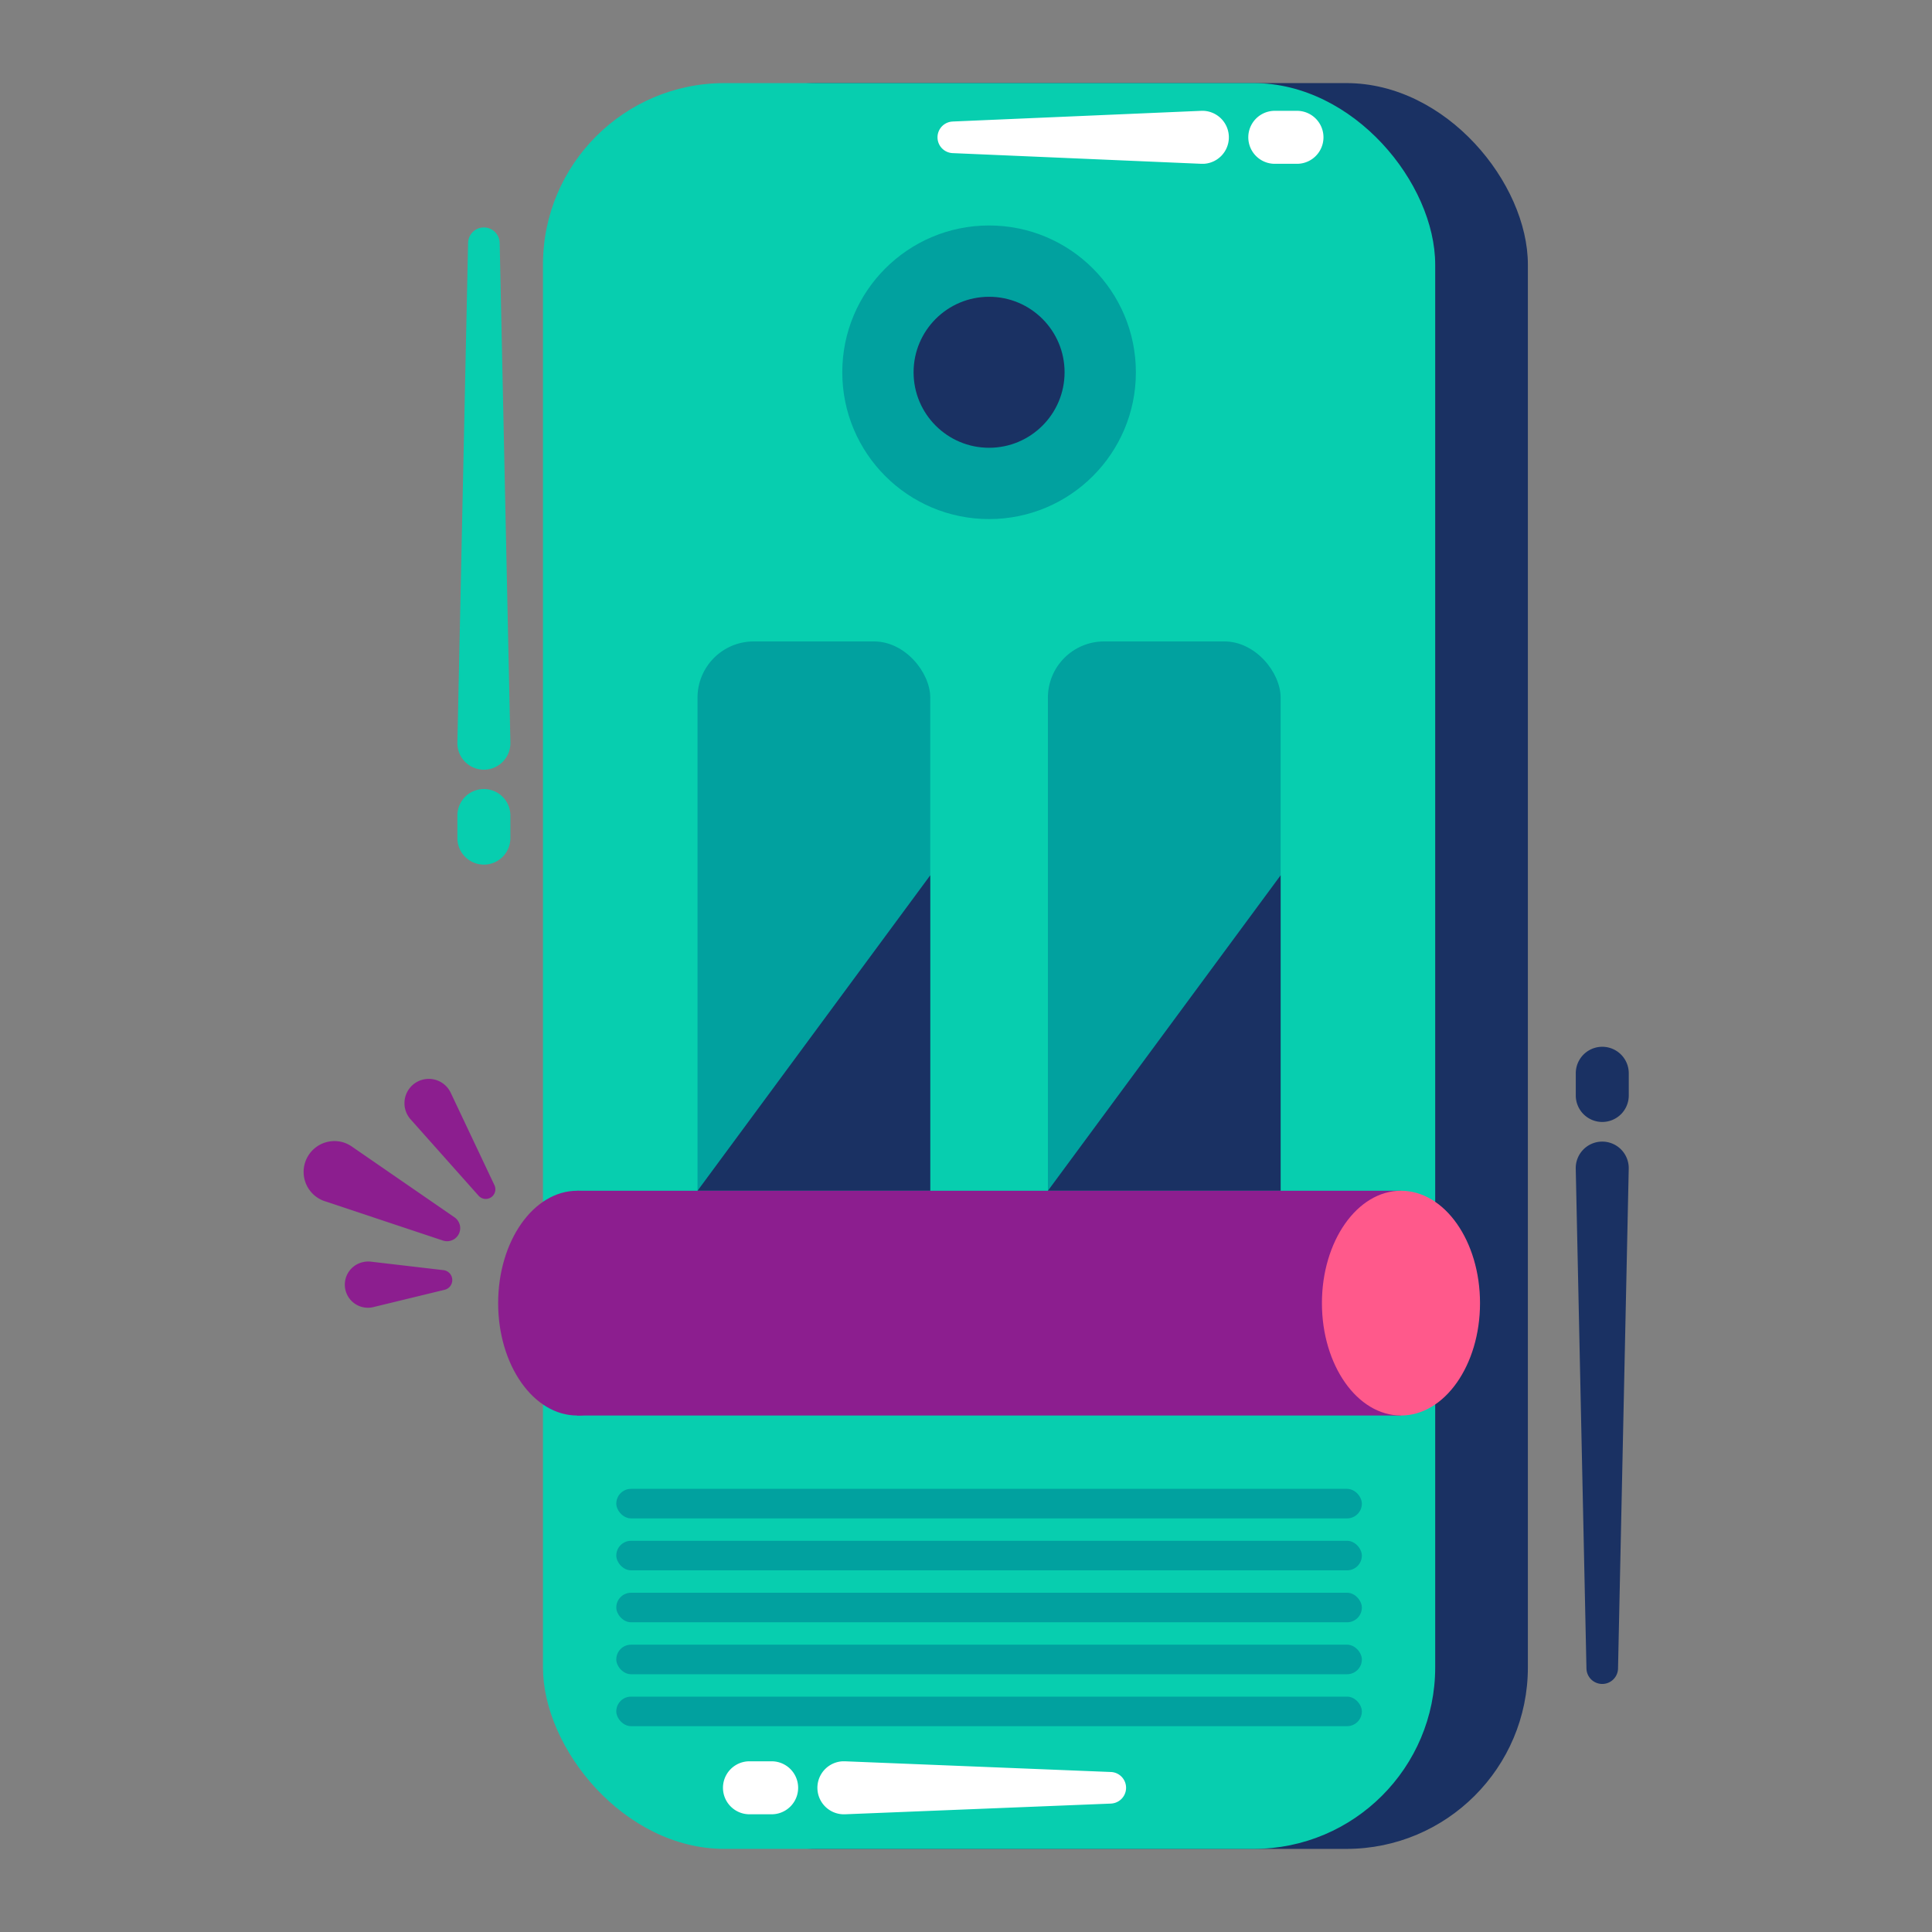
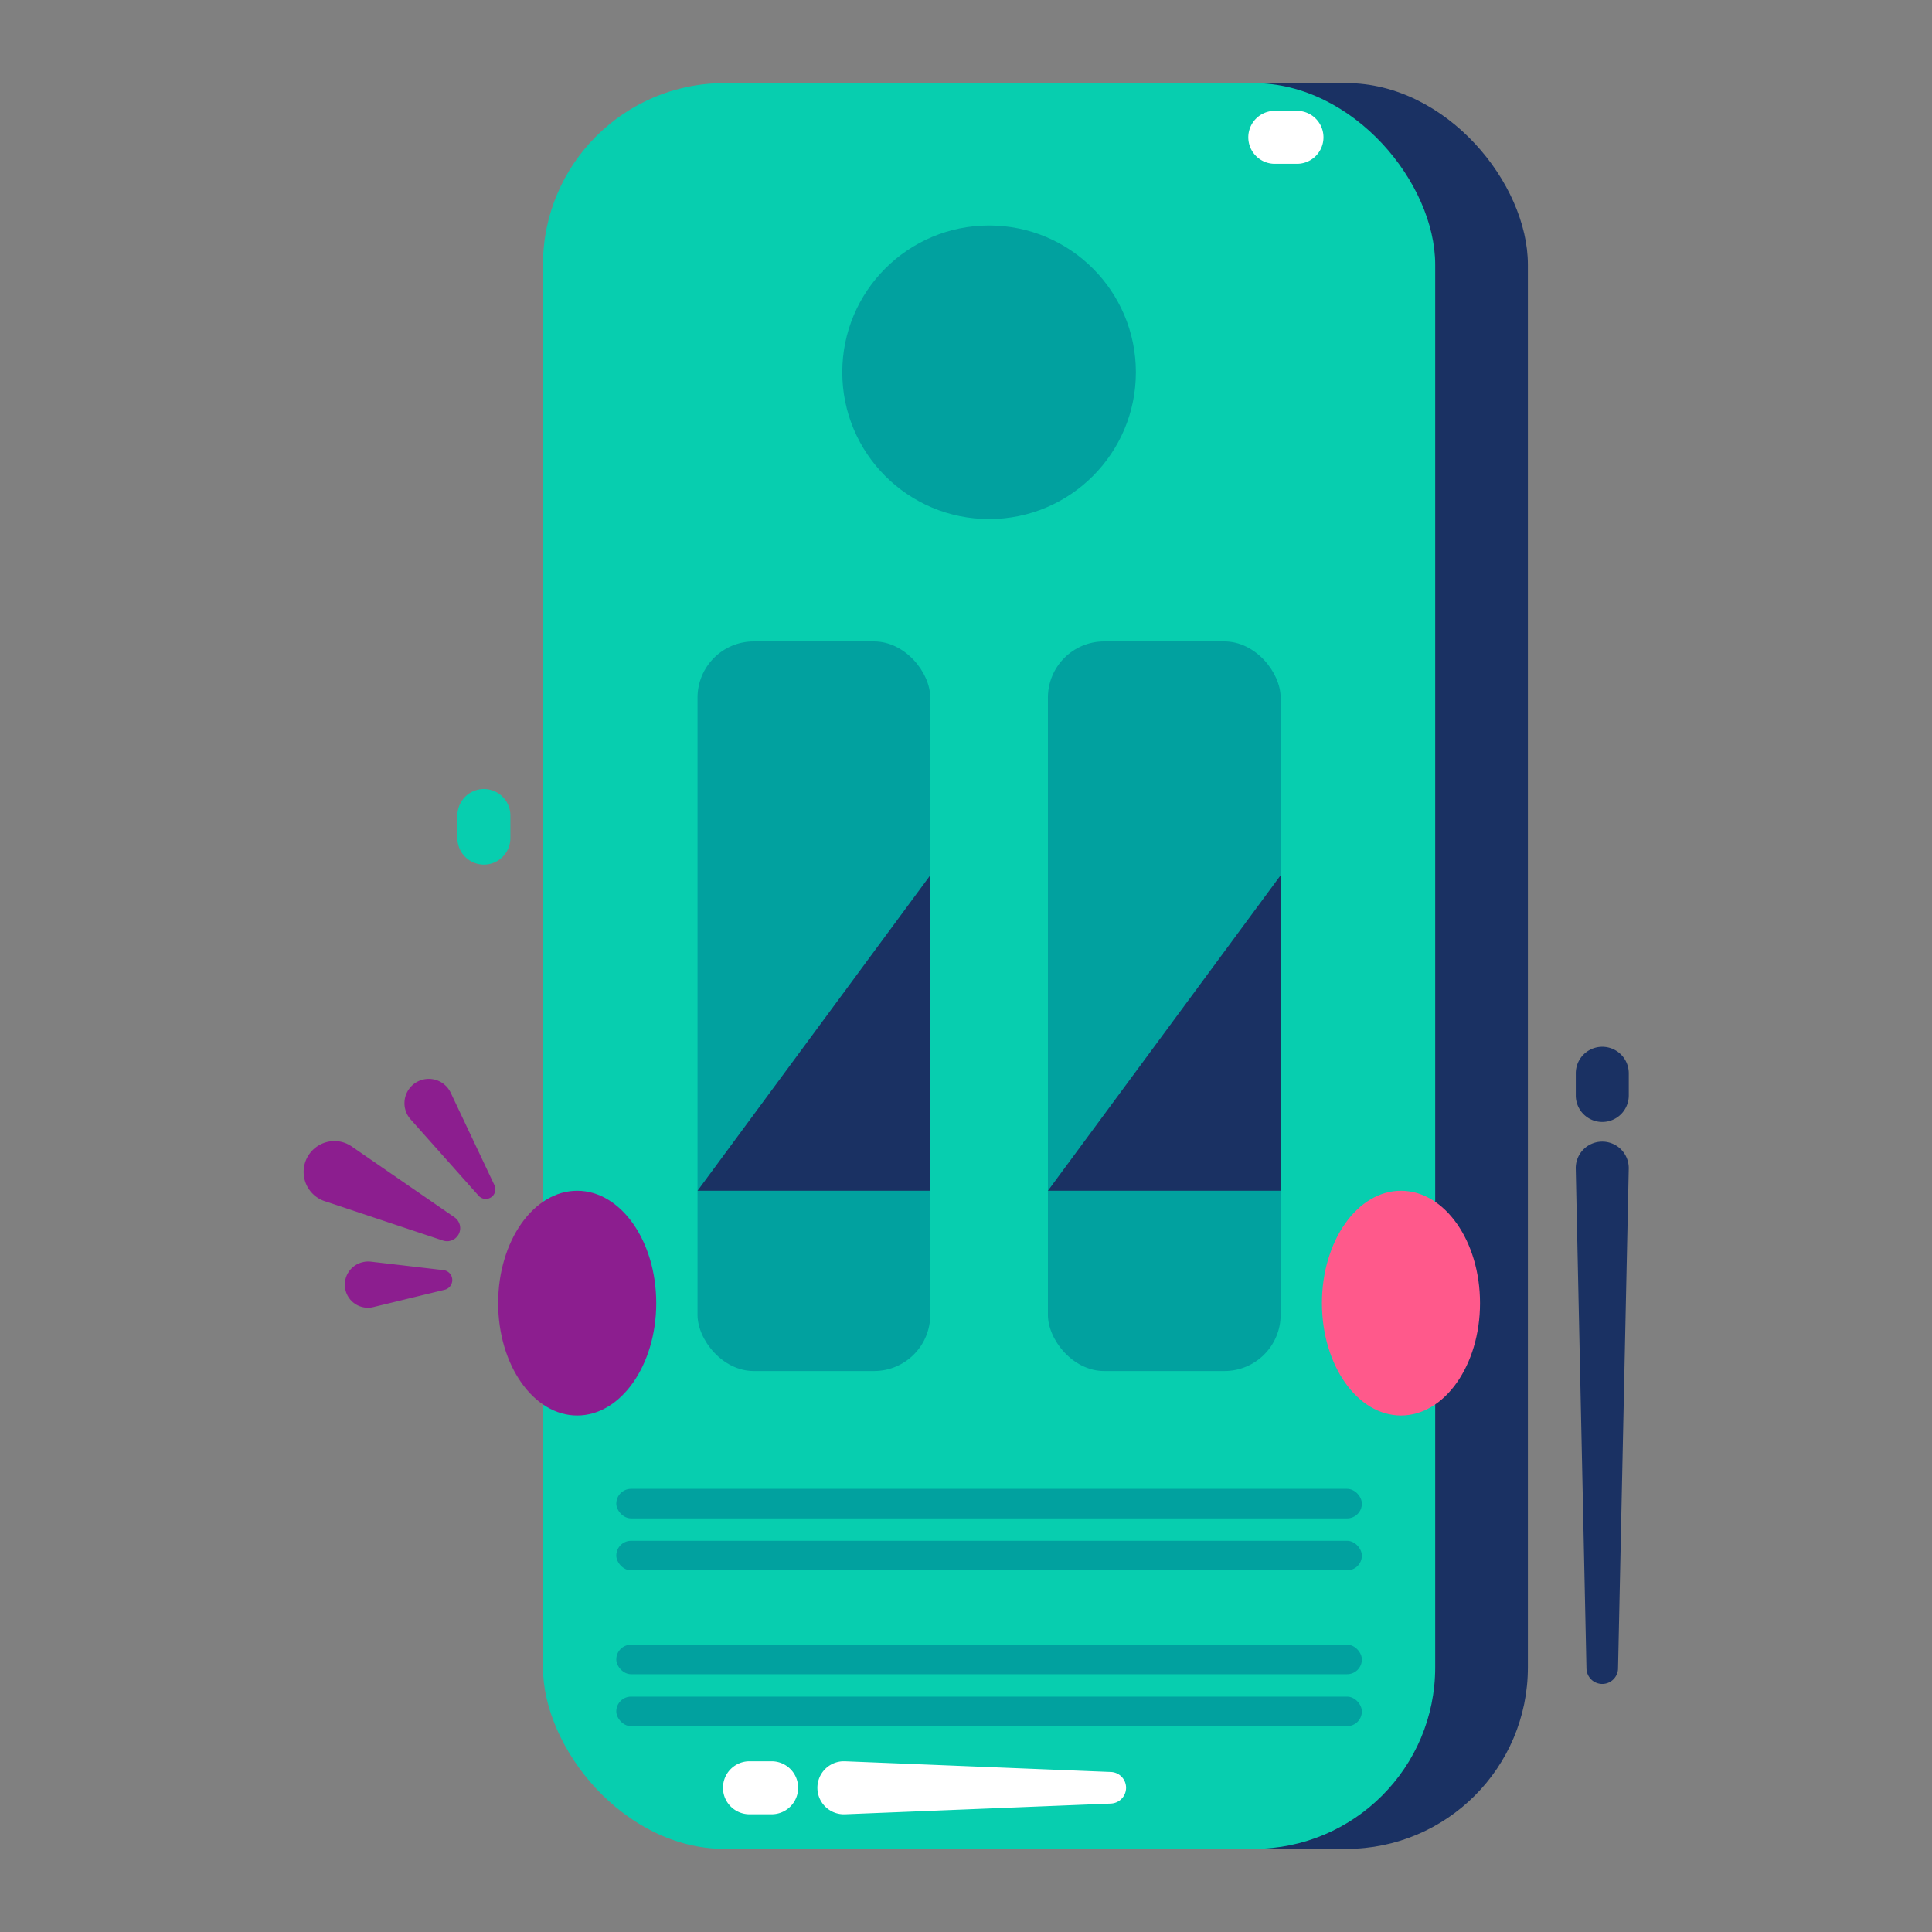
<svg xmlns="http://www.w3.org/2000/svg" id="Objects" viewBox="0 0 3000 3000">
  <rect x="0" y="0" width="3000" height="3000" fill="#808080" stroke="none" />
  <defs>
    <style>.cls-1{fill:#1a3163;}.cls-2{fill:#07ceaf;}.cls-3{fill:#01a19f;}.cls-4{fill:#8c1e8f;}.cls-5{fill:#ff598b;}.cls-6{fill:#fff;}</style>
  </defs>
  <rect class="cls-1" x="987.03" y="129.03" width="1385.46" height="2741.93" rx="281.92" />
  <rect class="cls-2" x="843.11" y="129.03" width="1385.46" height="2741.93" rx="281.92" />
  <rect class="cls-3" x="1083.11" y="996" width="361.39" height="1132.94" rx="87.31" />
  <rect class="cls-3" x="1627.18" y="996" width="361.39" height="1132.94" rx="87.31" />
  <polygon class="cls-1" points="1444.5 1849 1444.5 1697.68 1444.5 1359.13 1083.11 1849 1444.5 1849" />
  <polygon class="cls-1" points="1988.57 1849 1988.57 1697.68 1988.57 1359.13 1627.17 1849 1988.57 1849" />
  <ellipse class="cls-4" cx="896.26" cy="2023.5" rx="122.74" ry="174.5" />
-   <rect class="cls-4" x="896.26" y="1849" width="1279.16" height="349" />
  <ellipse class="cls-5" cx="2175.42" cy="2023.5" rx="122.74" ry="174.5" />
  <circle class="cls-3" cx="1535.84" cy="578.07" r="227.95" />
-   <circle class="cls-1" cx="1535.84" cy="578.07" r="117.23" />
  <rect class="cls-3" x="956.98" y="2311.88" width="1157.72" height="45.87" rx="22.93" />
  <rect class="cls-3" x="956.98" y="2392.54" width="1157.72" height="45.87" rx="22.93" />
-   <rect class="cls-3" x="956.98" y="2473.2" width="1157.72" height="45.87" rx="22.93" />
  <rect class="cls-3" x="956.98" y="2553.86" width="1157.72" height="45.87" rx="22.93" />
  <rect class="cls-3" x="956.98" y="2634.52" width="1157.72" height="45.87" rx="22.93" />
  <path class="cls-2" d="M751.38,1342.57a41.13,41.13,0,0,1-41.14-41.14V1267a41.14,41.14,0,1,1,82.27,0v34.45A41.13,41.13,0,0,1,751.38,1342.57Z" />
-   <path class="cls-2" d="M775.89,376.71l16.63,776.4a41.15,41.15,0,0,1-82.29,1.76c0-.54,0-1.23,0-1.76l16.63-776.4a24.52,24.52,0,0,1,49,0Z" />
  <path class="cls-1" d="M2488,1742.17a41.14,41.14,0,0,1-41.14-41.14v-34.45a41.14,41.14,0,0,1,82.28,0V1701A41.14,41.14,0,0,1,2488,1742.17Z" />
  <path class="cls-1" d="M2463.44,2591.3l-16.63-776.39a41.15,41.15,0,1,1,82.28-1.77c0,.54,0,1.23,0,1.77l-16.63,776.39a24.52,24.52,0,0,1-49,0Z" />
  <path class="cls-6" d="M1198.21,2817.21h-34.44a41.14,41.14,0,1,1,0-82.28h34.44a41.14,41.14,0,0,1,0,82.28Z" />
  <path class="cls-6" d="M1725.24,2800.59l-413.15,16.62a41.17,41.17,0,1,1-3.31-82.28c1.08,0,2.24,0,3.31,0l413.15,16.63a24.53,24.53,0,0,1,0,49Z" />
  <path class="cls-6" d="M2013.94,254.36h-34.45a41.14,41.14,0,0,1,0-82.28h34.45a41.14,41.14,0,0,1,0,82.28Z" />
-   <path class="cls-6" d="M1478.9,188.71l386.72-16.63a41.18,41.18,0,0,1,3.54,82.28c-1.17,0-2.4,0-3.54,0L1478.9,237.74a24.54,24.54,0,0,1,0-49Z" />
  <path class="cls-4" d="M546,1780.12l159.76,110.14a20.35,20.35,0,0,1-18,36.06L503.66,1865a47.89,47.89,0,0,1,30.28-90.86A49.67,49.67,0,0,1,546,1780.12Z" />
  <path class="cls-4" d="M699.9,1696.89l67.86,143.44a14.94,14.94,0,0,1-24.67,16.33l-105.5-118.54A37.75,37.75,0,0,1,694,1687.93,38.87,38.87,0,0,1,699.9,1696.89Z" />
  <path class="cls-4" d="M575.91,1959.11l112.66,13.16a15.52,15.52,0,0,1,1.86,30.5l-110.22,26.76a35.84,35.84,0,1,1-16.91-69.65A36.49,36.49,0,0,1,575.91,1959.11Z" />
</svg>